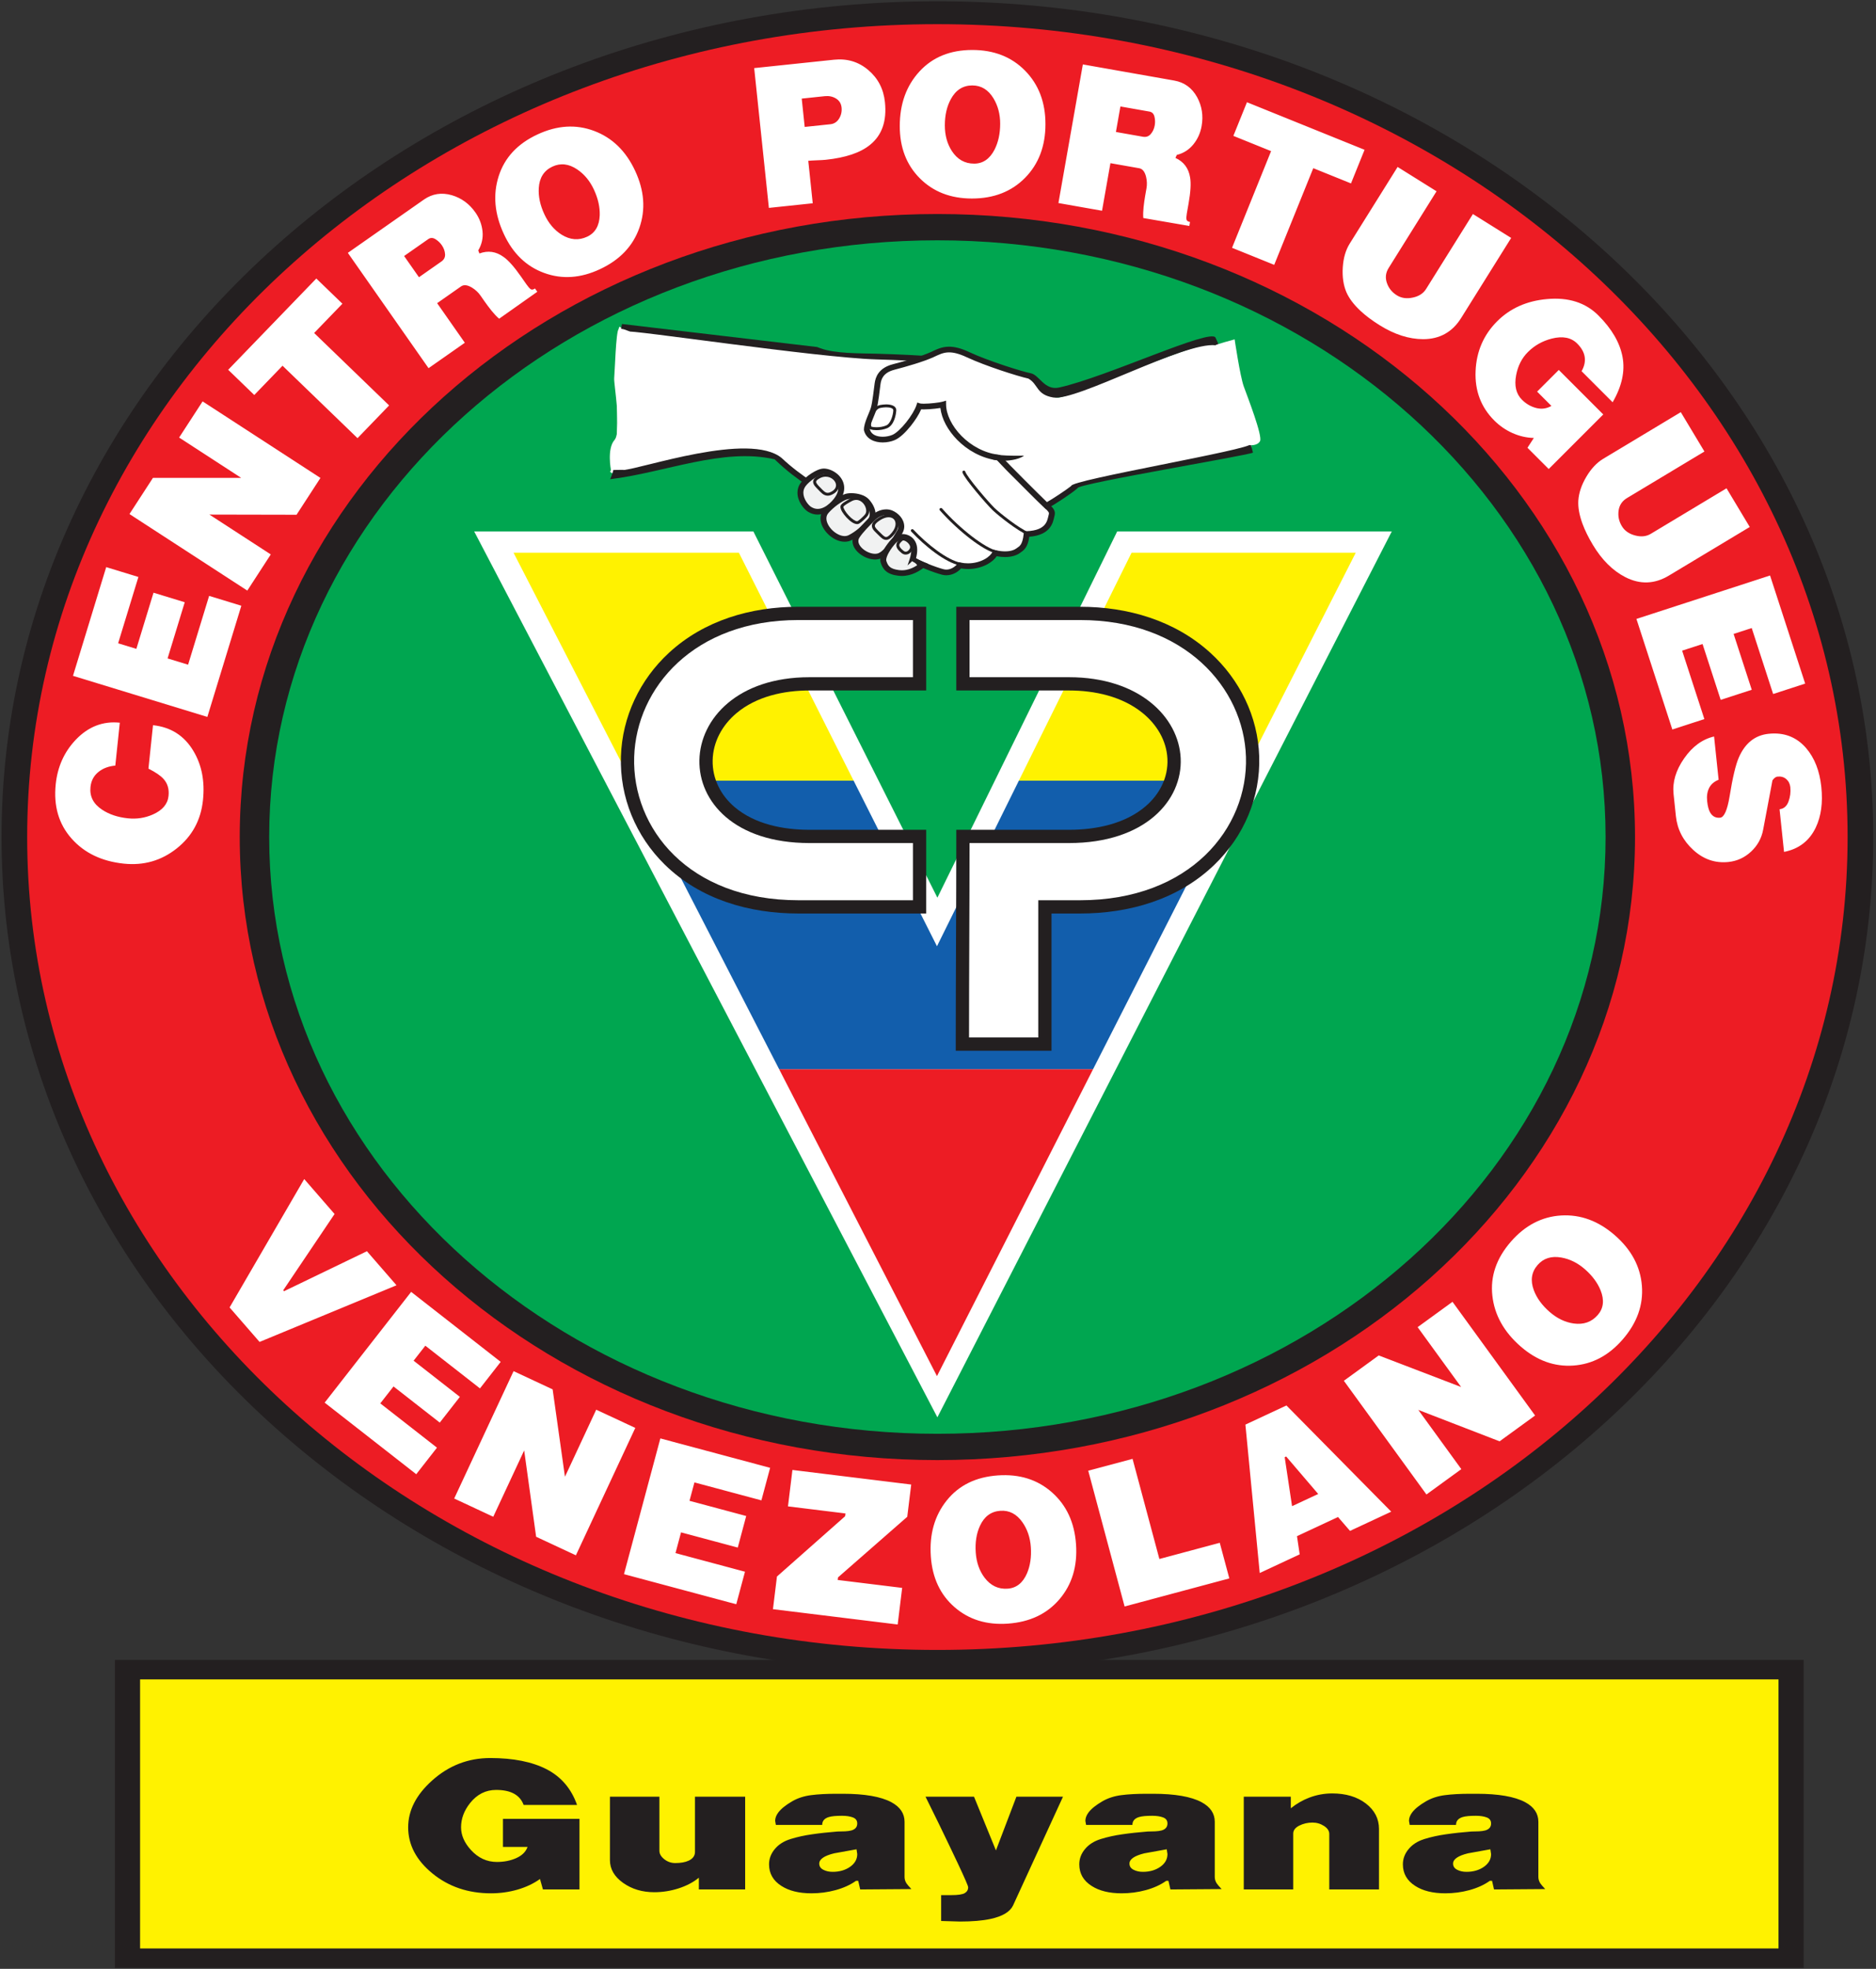
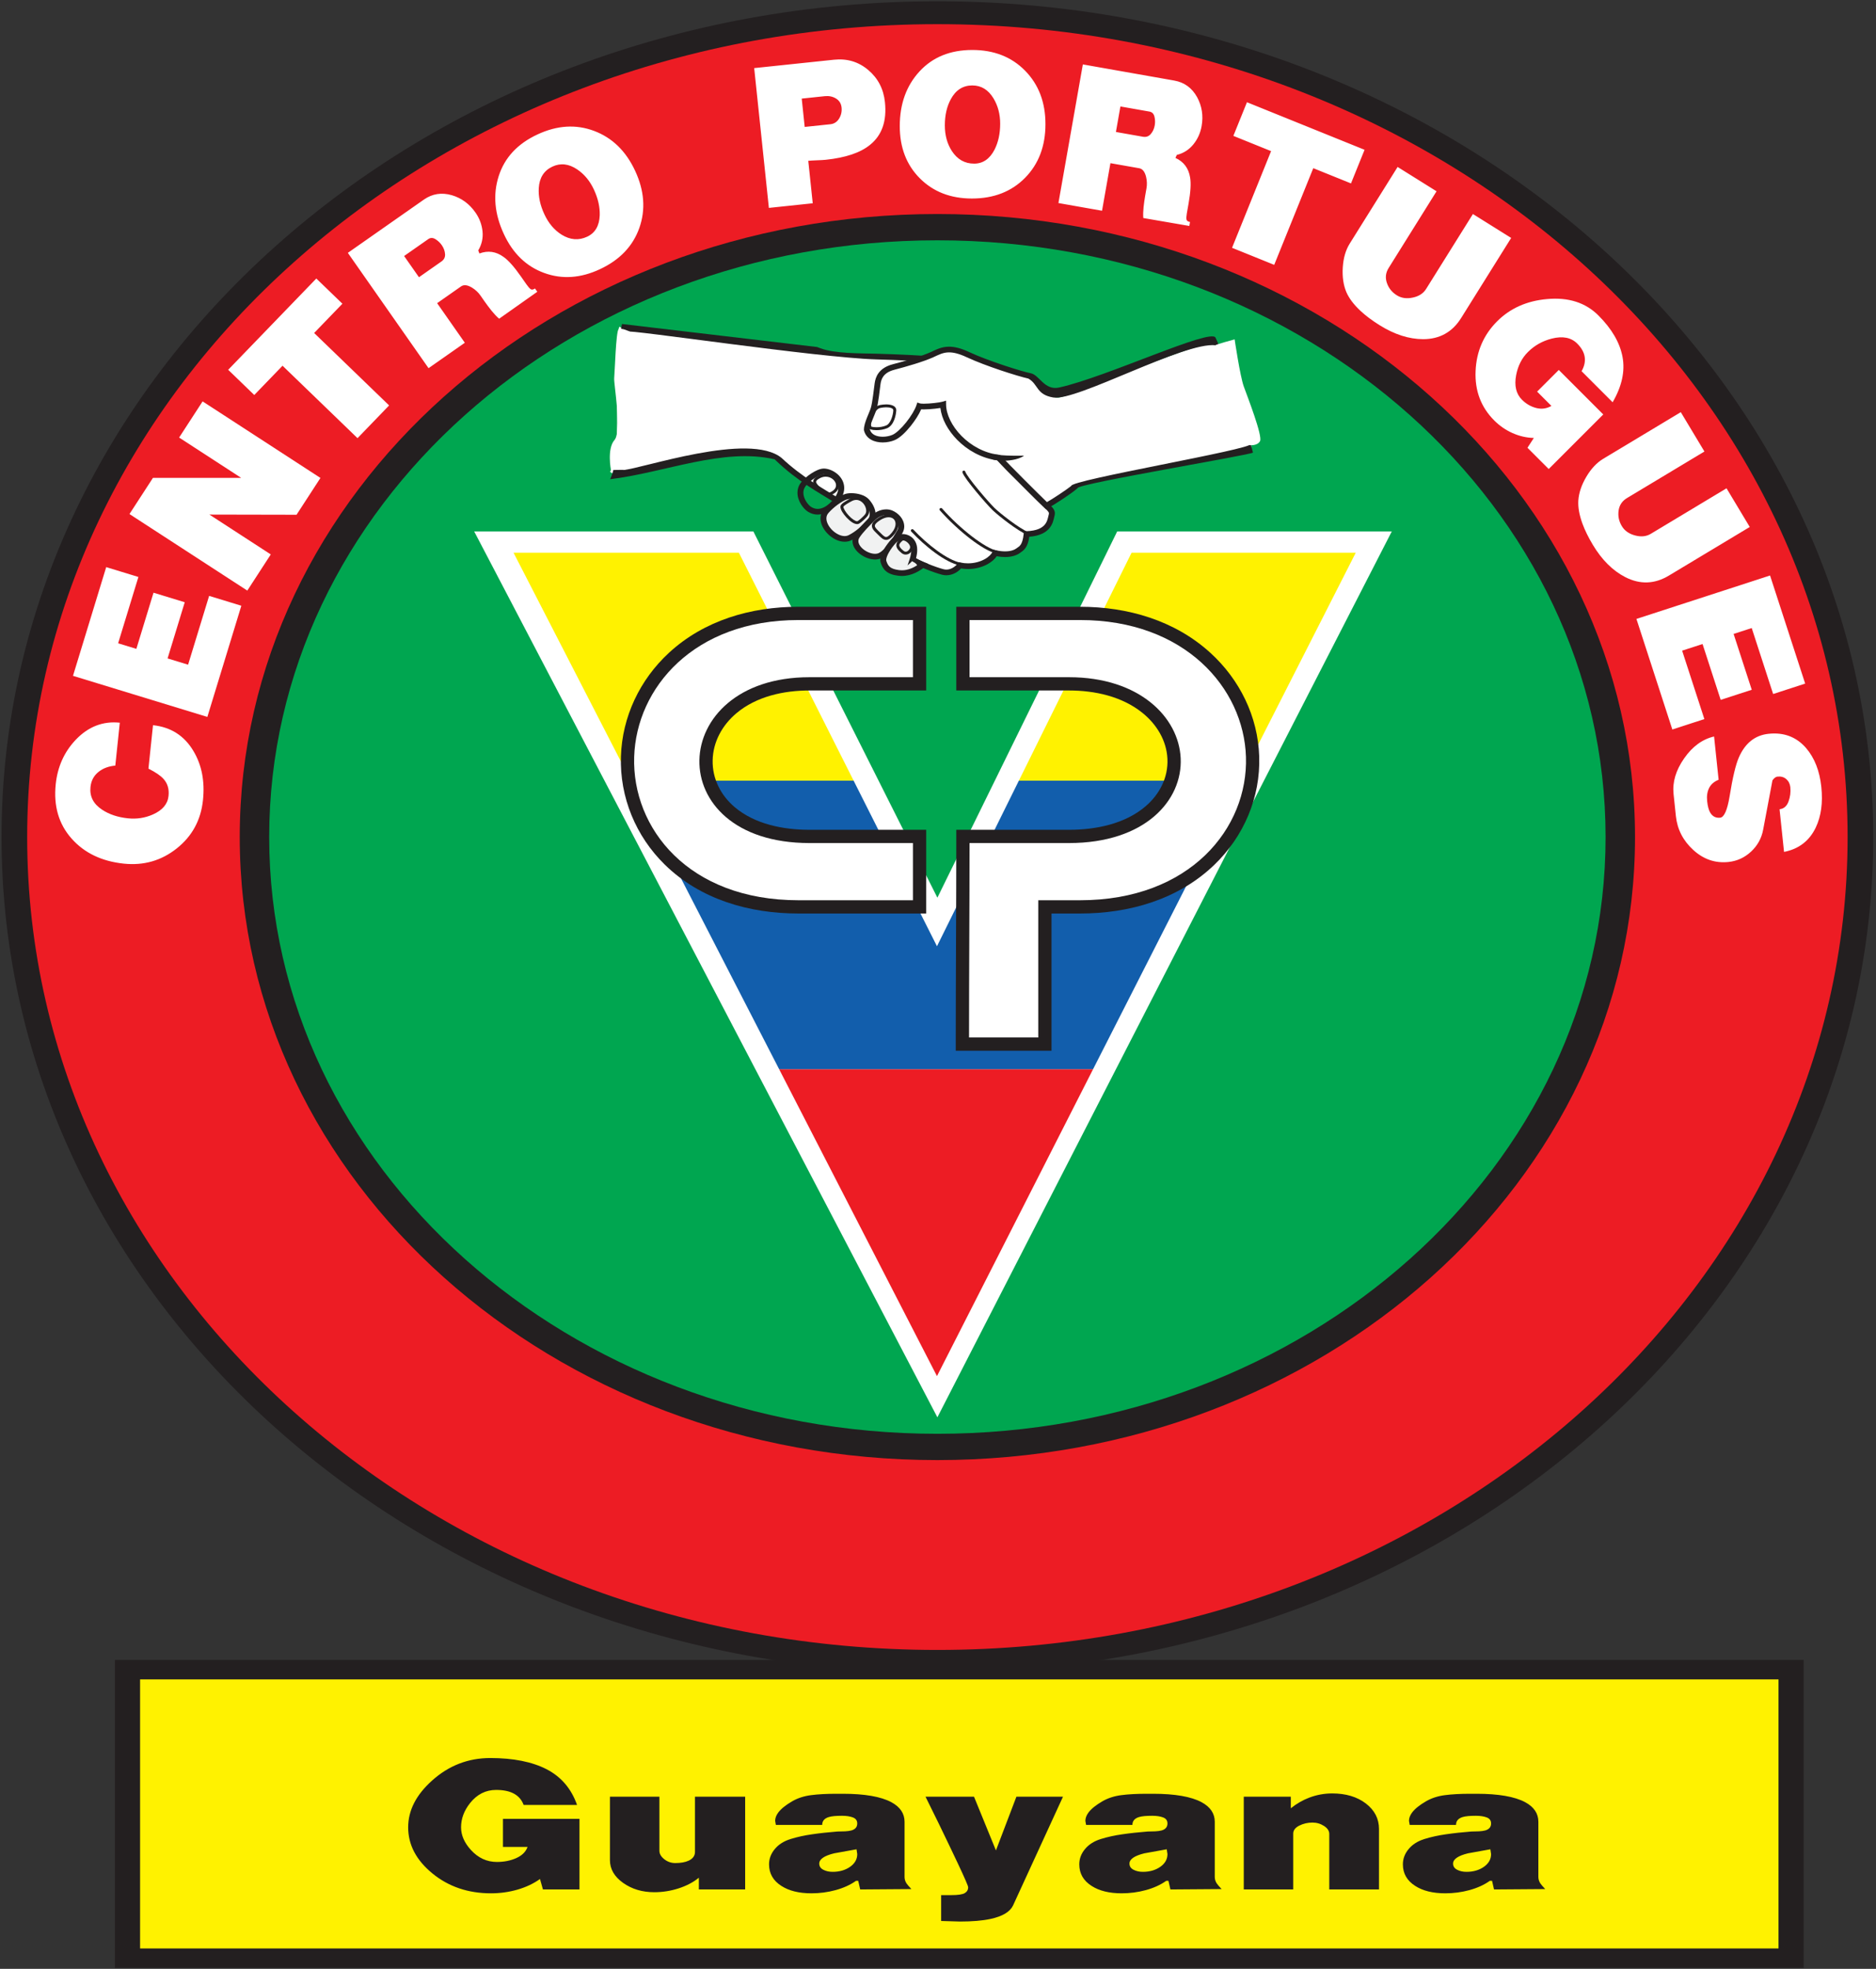
<svg xmlns="http://www.w3.org/2000/svg" width="448pt" height="470pt" viewBox="0 0 448 470" version="1.1">
  <rect x="0" y="0" width="448" height="470" fill="#333333" stroke="none" />
  <g id="surface1">
    <path style=" stroke:none;fill-rule:evenodd;fill:rgb(13.699%,12.199%,12.5%);fill-opacity:1;" d="M 223.852 0.305 C 347.262 0.305 447.34 89.648 447.34 199.82 C 447.34 309.996 347.262 399.34 223.852 399.34 C 100.445 399.34 0.367 309.996 0.367 199.82 C 0.367 89.648 100.445 0.305 223.852 0.305 " />
    <path style=" stroke:none;fill-rule:evenodd;fill:rgb(92.899%,10.999%,14.099%);fill-opacity:1;" d="M 223.852 5.77 C 343.879 5.77 441.219 92.668 441.219 199.82 C 441.219 306.977 343.879 393.875 223.852 393.875 C 103.824 393.875 6.488 306.977 6.488 199.82 C 6.488 92.668 103.824 5.77 223.852 5.77 Z M 223.852 51.09 C 315.848 51.09 390.453 117.691 390.453 199.82 C 390.453 281.953 315.848 348.555 223.852 348.555 C 131.855 348.555 57.25 281.953 57.25 199.82 C 57.25 117.691 131.855 51.09 223.852 51.09 " />
    <path style=" stroke:none;fill-rule:evenodd;fill:rgb(0%,65.099%,31.4%);fill-opacity:1;" d="M 223.852 57.367 C 311.965 57.367 383.422 121.16 383.422 199.82 C 383.422 278.484 311.965 342.277 223.852 342.277 C 135.742 342.277 64.285 278.484 64.285 199.82 C 64.285 121.16 135.742 57.367 223.852 57.367 " />
    <path style=" stroke:none;fill-rule:evenodd;fill:rgb(13.699%,12.199%,12.5%);fill-opacity:1;" d="M 27.445 396.266 L 430.73 396.266 L 430.73 469.781 L 27.445 469.781 L 27.445 396.266 " />
    <path style=" stroke:none;fill-rule:evenodd;fill:rgb(100%,94.899%,0%);fill-opacity:1;" d="M 33.453 400.91 L 424.719 400.91 L 424.719 465.137 L 33.453 465.137 L 33.453 400.91 " />
    <path style=" stroke:none;fill-rule:nonzero;fill:rgb(13.699%,12.199%,12.5%);fill-opacity:1;" d="M 138.383 451.051 L 129.656 451.051 L 128.953 448.555 C 127.406 449.664 125.602 450.508 123.566 451.098 C 121.527 451.68 119.43 451.973 117.25 451.973 C 111.781 451.973 107.117 450.387 103.258 447.223 C 99.398 444.062 97.473 440.395 97.473 436.219 C 97.473 432.191 99.367 428.48 103.176 425.062 C 107.168 421.473 111.801 419.68 117.078 419.68 C 122.586 419.68 127.078 420.578 130.551 422.367 C 134.023 424.168 136.438 427 137.805 430.883 L 125.051 430.883 C 124.164 428.484 121.977 427.293 118.484 427.293 C 115.996 427.293 113.922 428.34 112.25 430.438 C 110.812 432.254 110.102 434.176 110.102 436.219 C 110.102 438.09 110.875 439.879 112.434 441.602 C 114.176 443.523 116.254 444.488 118.656 444.488 C 120.355 444.488 121.906 444.184 123.281 443.57 C 124.656 442.957 125.562 442.07 125.988 440.898 L 120.113 440.898 L 120.113 434.207 L 138.383 434.207 Z M 177.949 451.051 L 166.891 451.051 L 166.891 448.25 C 165.578 449.328 163.957 450.18 162.062 450.793 C 160.156 451.406 158.223 451.711 156.246 451.711 C 153.375 451.711 150.891 450.969 148.793 449.48 C 146.703 447.988 145.656 446.184 145.656 444.055 L 145.656 428.914 L 157.469 428.914 L 157.469 441.816 C 157.469 442.547 157.855 443.219 158.629 443.832 C 159.402 444.445 160.281 444.75 161.246 444.75 C 162.57 444.75 163.641 444.559 164.445 444.184 C 165.453 443.719 165.965 443.012 165.965 442.086 L 165.965 428.914 L 177.949 428.914 Z M 217.641 450.961 L 205.418 451.051 L 204.949 448.992 L 204.422 448.992 C 203.066 449.957 201.445 450.691 199.562 451.207 C 197.688 451.719 195.754 451.973 193.777 451.973 C 190.836 451.973 188.441 451.391 186.617 450.219 C 184.641 448.969 183.652 447.246 183.652 445.055 C 183.652 443.719 184.113 442.5 185.027 441.406 C 185.934 440.309 187.199 439.512 188.785 439.016 C 190.387 438.523 192.105 438.141 193.949 437.883 C 195.793 437.613 197.812 437.398 199.988 437.223 C 200.652 437.223 201.262 437.207 201.824 437.176 C 202.395 437.148 202.895 437.078 203.32 436.965 C 204.246 436.695 204.715 436.145 204.715 435.301 C 204.715 434.598 204.367 434.121 203.664 433.855 C 202.965 433.594 202.098 433.465 201.09 433.465 C 199.645 433.465 198.586 433.562 197.922 433.77 C 196.871 434.09 196.344 434.711 196.344 435.645 L 185.281 435.645 L 185.109 434.68 C 185.109 434.016 185.363 433.34 185.863 432.676 C 186.527 431.793 187.637 430.906 189.184 430.004 C 190.496 429.246 192.004 428.754 193.695 428.539 C 195.375 428.316 197.414 428.211 199.777 428.211 C 200.438 428.211 200.938 428.211 201.285 428.211 C 206.488 428.211 210.348 428.883 212.863 430.223 C 214.961 431.359 216.012 432.918 216.012 434.902 L 216.012 448.074 C 216.012 448.602 216.164 449.113 216.48 449.605 C 216.633 449.844 217.02 450.293 217.641 450.961 Z M 204.715 442.605 L 204.543 441.465 C 202.762 441.785 200.977 442.109 199.188 442.43 C 196.82 443.012 195.641 443.832 195.641 444.879 C 195.641 445.523 195.957 446.008 196.598 446.344 C 197.238 446.68 197.984 446.848 198.84 446.848 C 200.469 446.848 201.855 446.449 203.004 445.648 C 204.145 444.844 204.715 443.832 204.715 442.605 Z M 253.848 428.914 L 241.91 454.902 C 241.176 456.418 239.375 457.484 236.504 458.098 C 234.598 458.504 232.172 458.711 229.23 458.711 L 224.75 458.578 L 224.75 452.406 C 224.984 452.406 225.422 452.406 226.082 452.406 C 226.742 452.406 227.109 452.406 227.191 452.406 C 228.781 452.406 229.852 452.246 230.391 451.926 C 230.93 451.602 231.203 451.137 231.203 450.523 C 231.203 450.234 230.41 448.395 228.82 445.012 C 227.457 442.125 225.91 438.895 224.168 435.301 C 223.117 433.172 222.07 431.043 221.02 428.914 L 232.602 428.914 L 237.836 441.734 L 242.723 428.914 Z M 291.723 450.961 L 279.5 451.051 L 279.031 448.992 L 278.504 448.992 C 277.148 449.957 275.527 450.691 273.645 451.207 C 271.77 451.719 269.836 451.973 267.859 451.973 C 264.918 451.973 262.523 451.391 260.699 450.219 C 258.723 448.969 257.738 447.246 257.738 445.055 C 257.738 443.719 258.195 442.5 259.109 441.406 C 260.02 440.309 261.281 439.512 262.871 439.016 C 264.469 438.523 266.188 438.141 268.031 437.883 C 269.879 437.613 271.895 437.398 274.07 437.223 C 274.734 437.223 275.344 437.207 275.906 437.176 C 276.477 437.148 276.977 437.078 277.402 436.965 C 278.328 436.695 278.797 436.145 278.797 435.301 C 278.797 434.598 278.453 434.121 277.75 433.855 C 277.047 433.594 276.18 433.465 275.172 433.465 C 273.727 433.465 272.668 433.562 272.004 433.77 C 270.957 434.09 270.426 434.711 270.426 435.645 L 259.367 435.645 L 259.191 434.68 C 259.191 434.016 259.449 433.34 259.945 432.676 C 260.609 431.793 261.719 430.906 263.266 430.004 C 264.578 429.246 266.09 428.754 267.777 428.539 C 269.461 428.316 271.496 428.211 273.859 428.211 C 274.52 428.211 275.02 428.211 275.367 428.211 C 280.57 428.211 284.43 428.883 286.945 430.223 C 289.043 431.359 290.094 432.918 290.094 434.902 L 290.094 448.074 C 290.094 448.602 290.246 449.113 290.562 449.605 C 290.715 449.844 291.102 450.293 291.723 450.961 Z M 278.797 442.605 L 278.625 441.465 C 276.844 441.785 275.059 442.109 273.27 442.43 C 270.906 443.012 269.723 443.832 269.723 444.879 C 269.723 445.523 270.039 446.008 270.68 446.344 C 271.324 446.68 272.066 446.848 272.922 446.848 C 274.551 446.848 275.938 446.449 277.086 445.648 C 278.227 444.844 278.797 443.832 278.797 442.605 Z M 329.312 451.051 L 317.438 451.051 L 317.438 437.797 C 317.438 437.07 317.02 436.434 316.188 435.898 C 315.352 435.355 314.434 435.086 313.426 435.086 C 312.305 435.086 311.258 435.324 310.289 435.805 C 309.32 436.289 308.832 436.926 308.832 437.715 L 308.832 451.051 L 297.02 451.051 L 297.02 428.914 L 308.254 428.914 L 308.254 431.672 C 309.648 430.562 311.125 429.711 312.672 429.129 C 314.422 428.465 316.246 428.129 318.141 428.129 C 321.398 428.129 324.078 428.93 326.176 430.531 C 328.266 432.141 329.312 434.16 329.312 436.609 Z M 369.004 450.961 L 356.781 451.051 L 356.312 448.992 L 355.781 448.992 C 354.43 449.957 352.809 450.691 350.926 451.207 C 349.051 451.719 347.117 451.973 345.141 451.973 C 342.195 451.973 339.805 451.391 337.98 450.219 C 336.004 448.969 335.016 447.246 335.016 445.055 C 335.016 443.719 335.477 442.5 336.391 441.406 C 337.297 440.309 338.562 439.512 340.148 439.016 C 341.75 438.523 343.469 438.141 345.312 437.883 C 347.156 437.613 349.172 437.398 351.352 437.223 C 352.016 437.223 352.625 437.207 353.188 437.176 C 353.758 437.148 354.254 437.078 354.684 436.965 C 355.609 436.695 356.078 436.145 356.078 435.301 C 356.078 434.598 355.73 434.121 355.031 433.855 C 354.328 433.594 353.461 433.465 352.453 433.465 C 351.008 433.465 349.949 433.562 349.285 433.77 C 348.238 434.09 347.707 434.711 347.707 435.645 L 336.645 435.645 L 336.473 434.68 C 336.473 434.016 336.727 433.34 337.227 432.676 C 337.891 431.793 338.996 430.906 340.547 430.004 C 341.859 429.246 343.367 428.754 345.059 428.539 C 346.738 428.316 348.777 428.211 351.141 428.211 C 351.801 428.211 352.301 428.211 352.645 428.211 C 357.852 428.211 361.711 428.883 364.227 430.223 C 366.324 431.359 367.371 432.918 367.371 434.902 L 367.371 448.074 C 367.371 448.602 367.527 449.113 367.844 449.605 C 367.996 449.844 368.383 450.293 369.004 450.961 Z M 356.078 442.605 L 355.906 441.465 C 354.121 441.785 352.34 442.109 350.547 442.43 C 348.188 443.012 347.004 443.832 347.004 444.879 C 347.004 445.523 347.32 446.008 347.961 446.344 C 348.602 446.68 349.348 446.848 350.203 446.848 C 351.832 446.848 353.219 446.449 354.367 445.648 C 355.508 444.844 356.078 443.832 356.078 442.605 " />
    <path style=" stroke:none;fill-rule:nonzero;fill:rgb(100%,100%,100%);fill-opacity:1;" d="M 36.539 173.121 C 40.789 173.57 44.008 175.617 46.191 179.281 C 48.184 182.609 48.945 186.52 48.469 191.027 C 47.969 195.781 45.883 199.621 42.207 202.539 C 38.531 205.461 34.312 206.668 29.555 206.168 C 24.281 205.613 20.121 203.609 17.074 200.164 C 14.016 196.711 12.762 192.387 13.309 187.188 C 13.746 183.031 15.336 179.504 18.074 176.613 C 21.066 173.469 24.578 172.102 28.609 172.523 L 27.535 182.762 C 25.945 182.914 24.629 183.398 23.582 184.227 C 22.426 185.121 21.77 186.344 21.609 187.867 C 21.371 190.117 22.301 191.93 24.406 193.305 C 26.082 194.418 28.133 195.098 30.539 195.348 C 32.641 195.57 34.625 195.266 36.508 194.434 C 38.793 193.422 40.043 191.953 40.246 190.02 C 40.422 188.359 40.016 187.004 39.043 185.941 C 38.348 185.16 37.156 184.348 35.449 183.492 Z M 57.633 144.602 L 49.516 171.145 L 17.43 161.336 L 25.363 135.383 L 33.051 137.734 L 28.211 153.566 L 32.562 154.898 L 36.66 141.488 L 44.117 143.77 L 40.02 157.18 L 44.918 158.676 L 49.941 142.25 Z M 76.523 114.094 L 70.816 122.883 L 50.012 122.84 L 64.664 132.355 L 59.059 140.988 L 30.918 122.715 L 36.523 114.082 L 57.594 114.074 L 42.777 104.453 L 48.383 95.82 Z M 81.77 72.504 L 75.02 79.492 L 92.926 96.785 L 85.379 104.598 L 67.473 87.309 L 60.723 94.297 L 54.492 88.277 L 75.539 66.488 Z M 128.312 69.652 L 119.195 76.086 C 118.602 75.574 118.004 74.938 117.395 74.188 C 116.801 73.438 116.254 72.719 115.758 72.012 C 115.305 71.359 114.953 70.859 114.719 70.523 C 114.203 69.789 113.531 69.164 112.707 68.656 C 111.629 68.012 110.762 67.914 110.109 68.367 L 104.391 72.375 L 111.004 81.824 L 102.34 87.891 L 83.066 60.363 L 101.219 47.652 C 103.23 46.246 105.457 45.895 107.895 46.598 C 110.203 47.281 112.086 48.656 113.531 50.719 C 114.5 52.105 115.062 53.613 115.23 55.234 C 115.391 56.852 115.051 58.367 114.207 59.777 L 114.484 60.512 C 116.52 59.75 118.449 60.023 120.258 61.336 C 121.43 62.16 122.805 63.715 124.402 66 L 125.754 67.93 C 126.137 68.477 126.465 68.84 126.73 69.031 C 126.992 69.219 127.34 69.156 127.758 68.863 Z M 105.488 58.508 C 105.09 57.938 104.578 57.461 103.969 57.086 C 103.355 56.719 102.789 56.719 102.27 57.082 L 96.504 61.117 L 100.051 66.18 L 105.422 62.418 C 106.047 61.98 106.34 61.391 106.281 60.652 C 106.227 59.902 105.969 59.195 105.488 58.508 Z M 151.664 40.758 C 153.879 45.504 154.215 50.051 152.676 54.418 C 151.129 58.777 147.996 62.062 143.25 64.273 C 138.648 66.418 134.223 66.719 129.961 65.164 C 125.699 63.613 122.492 60.527 120.336 55.895 C 118.098 51.098 117.676 46.488 119.086 42.062 C 120.492 37.645 123.578 34.316 128.348 32.098 C 133.031 29.91 137.539 29.629 141.871 31.25 C 146.207 32.879 149.465 36.047 151.664 40.758 Z M 141.824 45.246 C 140.867 43.188 139.539 41.59 137.84 40.441 C 135.836 39.094 133.867 38.863 131.926 39.77 C 129.906 40.711 128.816 42.422 128.664 44.887 C 128.539 46.875 128.984 48.98 130.008 51.172 C 131.004 53.312 132.379 54.93 134.113 56.02 C 136.156 57.285 138.184 57.449 140.211 56.508 C 142.117 55.617 143.117 53.922 143.219 51.406 C 143.281 49.438 142.824 47.387 141.824 45.246 Z M 211.328 24.379 C 211.805 28.887 210.621 32.285 207.777 34.574 C 205.473 36.457 201.945 37.645 197.18 38.145 C 196.703 38.195 196.004 38.234 195.078 38.266 C 194.148 38.305 193.461 38.344 193.02 38.391 L 194.086 48.527 L 183.613 49.629 L 180.105 16.258 L 199.148 14.258 C 202.289 13.926 205.02 14.742 207.348 16.715 C 209.672 18.684 211 21.238 211.328 24.379 Z M 200.973 25.672 C 200.871 24.715 200.426 24.004 199.645 23.52 C 198.852 23.039 197.965 22.855 196.98 22.957 L 191.457 23.539 L 192.168 30.301 L 198.309 29.656 C 199.199 29.562 199.895 29.109 200.383 28.309 C 200.879 27.5 201.07 26.621 200.973 25.672 Z M 249.66 29.633 C 249.66 34.867 248.047 39.133 244.805 42.441 C 241.562 45.738 237.332 47.391 232.098 47.391 C 227.023 47.391 222.887 45.789 219.676 42.582 C 216.469 39.375 214.871 35.219 214.871 30.109 C 214.871 24.816 216.438 20.461 219.586 17.047 C 222.727 13.637 226.93 11.93 232.191 11.93 C 237.359 11.93 241.562 13.578 244.805 16.879 C 248.047 20.188 249.66 24.434 249.66 29.633 Z M 238.848 29.539 C 238.848 27.273 238.32 25.262 237.266 23.504 C 236.02 21.434 234.336 20.395 232.191 20.395 C 229.965 20.395 228.254 21.484 227.074 23.652 C 226.117 25.402 225.633 27.496 225.633 29.918 C 225.633 32.281 226.191 34.324 227.309 36.051 C 228.621 38.059 230.391 39.062 232.625 39.062 C 234.727 39.062 236.352 37.949 237.508 35.715 C 238.395 33.957 238.848 31.902 238.848 29.539 Z M 284.016 53.941 L 273.023 52.047 C 272.965 51.262 272.992 50.391 273.094 49.43 C 273.199 48.48 273.324 47.586 273.473 46.734 C 273.613 45.949 273.719 45.348 273.789 44.945 C 273.945 44.062 273.91 43.145 273.688 42.203 C 273.383 40.984 272.84 40.305 272.055 40.164 L 265.176 38.953 L 263.172 50.309 L 252.758 48.473 L 258.59 15.379 L 280.414 19.23 C 282.832 19.656 284.656 20.98 285.883 23.203 C 287.031 25.32 287.391 27.621 286.953 30.102 C 286.66 31.77 285.992 33.234 284.961 34.496 C 283.934 35.754 282.621 36.586 281.027 36.984 L 280.703 37.699 C 282.68 38.602 283.852 40.16 284.203 42.367 C 284.449 43.777 284.32 45.848 283.836 48.594 L 283.426 50.914 C 283.312 51.574 283.285 52.062 283.34 52.387 C 283.395 52.703 283.68 52.906 284.184 52.992 Z M 275.758 29.922 C 275.879 29.238 275.859 28.535 275.691 27.844 C 275.516 27.148 275.117 26.746 274.492 26.637 L 267.562 25.414 L 266.488 31.504 L 272.949 32.645 C 273.699 32.773 274.324 32.562 274.805 32 C 275.297 31.434 275.613 30.746 275.758 29.922 Z M 322.625 43.785 L 313.617 40.148 L 304.289 63.227 L 294.219 59.156 L 303.543 36.078 L 294.535 32.438 L 297.781 24.406 L 325.867 35.758 Z M 348.93 75.914 C 346.832 79.277 343.805 80.961 339.852 80.969 C 336.469 80.957 333.004 79.848 329.457 77.633 C 327.668 76.516 326.16 75.387 324.918 74.234 C 323.301 72.73 322.172 71.234 321.52 69.742 C 320.809 68.051 320.52 66.082 320.664 63.844 C 320.801 61.598 321.355 59.703 322.316 58.16 L 333.758 39.855 L 343.055 45.664 L 331.617 63.973 C 330.906 65.105 330.766 66.293 331.195 67.539 C 331.621 68.785 332.414 69.773 333.574 70.496 C 334.66 71.176 335.93 71.355 337.383 71.039 C 338.836 70.734 339.898 70.047 340.555 68.992 L 351.742 51.094 L 360.875 56.801 Z M 369.844 111.965 L 364.766 106.891 L 366.289 104.551 C 364.531 104.508 362.832 104.113 361.191 103.383 C 359.555 102.648 358.109 101.652 356.844 100.387 C 353.664 97.207 352.176 93.27 352.379 88.578 C 352.578 83.887 354.297 79.93 357.523 76.703 C 360.641 73.59 364.613 71.816 369.469 71.391 C 374.57 70.934 378.648 72.242 381.719 75.312 C 384.922 78.516 386.84 81.82 387.473 85.227 C 388.102 88.637 387.312 92.23 385.105 96.027 L 377.691 88.613 C 379.027 86.246 378.68 84.047 376.648 82.016 C 375.203 80.57 373.184 80.176 370.59 80.824 C 368.352 81.395 366.449 82.465 364.867 84.047 C 363.422 85.492 362.488 87.328 362.062 89.566 C 361.586 92.066 362.051 94.02 363.445 95.418 C 364.438 96.406 365.574 97.07 366.848 97.395 C 368.121 97.723 369.336 97.562 370.488 96.902 L 367.07 93.488 L 372.246 88.312 L 382.871 98.938 Z M 398.531 137.41 C 395.137 139.449 391.676 139.574 388.148 137.785 C 385.141 136.242 382.555 133.68 380.402 130.098 C 379.312 128.289 378.484 126.598 377.898 125.008 C 377.141 122.934 376.812 121.086 376.914 119.465 C 377.047 117.633 377.68 115.746 378.828 113.816 C 379.969 111.883 381.324 110.441 382.883 109.508 L 401.383 98.391 L 407.027 107.785 L 388.527 118.902 C 387.379 119.594 386.715 120.59 386.531 121.891 C 386.348 123.195 386.605 124.438 387.309 125.605 C 387.969 126.703 389.016 127.441 390.453 127.82 C 391.891 128.207 393.148 128.078 394.215 127.438 L 412.305 116.566 L 417.852 125.801 Z M 399.363 174.148 L 390.789 147.75 L 422.699 137.383 L 431.086 163.188 L 423.438 165.676 L 418.32 149.926 L 413.996 151.332 L 418.328 164.664 L 410.91 167.074 L 406.578 153.742 L 401.703 155.324 L 407.012 171.66 Z M 412.766 205.773 C 409.625 206.102 406.828 205.152 404.383 202.922 C 401.934 200.695 400.547 197.996 400.211 194.82 L 399.656 189.531 C 399.359 186.711 400.199 183.883 402.184 181.039 C 404.156 178.203 406.543 176.461 409.332 175.816 L 410.414 186.145 C 409.336 186.578 408.578 187.238 408.141 188.117 C 407.699 189 407.551 190.043 407.676 191.242 C 407.805 192.449 408.043 193.359 408.391 193.961 C 408.945 194.898 409.738 195.312 410.785 195.203 C 411.738 195.102 412.492 193.395 413.039 190.105 C 413.758 185.633 414.492 182.539 415.246 180.82 C 416.746 177.395 419.109 175.512 422.352 175.172 C 426.031 174.785 429.023 175.926 431.328 178.605 C 433.336 180.957 434.543 184.039 434.941 187.844 C 435.34 191.629 434.898 194.863 433.605 197.57 C 432.078 200.746 429.555 202.68 426.039 203.367 L 424.969 193.18 C 425.977 193.074 426.695 192.461 427.105 191.348 C 427.52 190.227 427.66 189.082 427.539 187.906 C 427.453 187.117 427.133 186.477 426.57 185.988 C 426.004 185.5 425.309 185.305 424.484 185.391 C 424.07 185.434 423.672 185.727 423.273 186.285 L 421.051 198.07 C 420.664 200.133 419.691 201.879 418.156 203.305 C 416.621 204.734 414.832 205.555 412.766 205.773 " />
-     <path style=" stroke:none;fill-rule:nonzero;fill:rgb(100%,100%,100%);fill-opacity:1;" d="M 94.691 306.824 L 61.988 320.348 L 54.828 312.113 L 72.648 281.465 L 79.898 289.809 L 67.633 308.02 L 67.824 308.242 L 87.625 298.695 Z M 99.402 351.926 L 77.531 334.84 L 98.188 308.398 L 119.57 325.105 L 114.621 331.441 L 101.574 321.246 L 98.773 324.828 L 109.82 333.461 L 105.02 339.605 L 93.973 330.977 L 90.816 335.016 L 104.352 345.59 Z M 137.527 371.285 L 128.031 366.855 L 125.176 346.246 L 117.793 362.082 L 108.465 357.73 L 122.645 327.32 L 131.973 331.672 L 134.914 352.535 L 142.379 336.523 L 151.711 340.875 Z M 175.824 382.969 L 149.012 375.785 L 157.695 343.379 L 183.91 350.402 L 181.828 358.168 L 165.836 353.883 L 164.656 358.273 L 178.199 361.902 L 176.184 369.438 L 162.637 365.809 L 161.312 370.758 L 177.906 375.203 Z M 214.371 387.801 L 184.586 384.145 L 185.539 376.352 L 201.82 361.957 L 201.902 361.293 L 188.172 359.605 L 189.238 350.91 L 217.602 354.391 L 216.656 362.09 L 200.121 376.559 L 200.047 377.172 L 215.441 379.062 Z M 256.961 368.656 C 257.328 373.879 256.012 378.242 253.012 381.77 C 250.008 385.289 245.902 387.227 240.68 387.594 C 235.617 387.949 231.379 386.641 227.953 383.664 C 224.531 380.688 222.645 376.656 222.289 371.559 C 221.918 366.277 223.176 361.824 226.082 358.195 C 228.977 354.574 233.051 352.578 238.297 352.211 C 243.453 351.852 247.762 353.203 251.227 356.27 C 254.691 359.344 256.598 363.465 256.961 368.656 Z M 246.168 369.316 C 246.012 367.055 245.344 365.086 244.168 363.402 C 242.781 361.426 241.027 360.508 238.891 360.656 C 236.664 360.812 235.039 362.02 234.012 364.266 C 233.18 366.078 232.844 368.199 233.012 370.613 C 233.176 372.973 233.879 374.973 235.109 376.613 C 236.562 378.527 238.395 379.406 240.625 379.25 C 242.723 379.105 244.266 377.879 245.262 375.57 C 246.027 373.754 246.336 371.672 246.168 369.316 Z M 293.57 376.801 L 268.562 383.5 L 259.879 351.09 L 270.461 348.258 L 276.867 372.164 L 291.289 368.297 Z M 332.234 360.867 L 322.391 365.457 L 319.527 362.145 L 309.727 366.715 L 310.375 371.059 L 300.832 375.512 L 297.41 340.086 L 307.211 335.516 Z M 314.797 356.645 L 307.145 347.699 L 306.793 347.863 L 308.551 359.555 Z M 366.59 337.914 L 358.113 344.074 L 338.703 336.578 L 348.973 350.715 L 340.645 356.766 L 320.922 329.621 L 329.25 323.57 L 348.926 331.109 L 338.539 316.82 L 346.867 310.77 Z M 385.617 294.867 C 389.566 298.301 391.723 302.316 392.094 306.934 C 392.457 311.547 390.93 315.82 387.492 319.77 C 384.164 323.602 380.242 325.672 375.719 325.988 C 371.191 326.305 367.008 324.789 363.148 321.438 C 359.156 317.965 356.895 313.926 356.383 309.305 C 355.871 304.699 357.34 300.402 360.789 296.434 C 364.18 292.535 368.184 290.445 372.801 290.16 C 377.426 289.887 381.691 291.453 385.617 294.867 Z M 378.453 302.965 C 376.738 301.477 374.879 300.555 372.855 300.199 C 370.477 299.781 368.59 300.371 367.184 301.988 C 365.719 303.672 365.422 305.676 366.281 307.988 C 366.977 309.859 368.238 311.598 370.066 313.188 C 371.848 314.738 373.758 315.652 375.793 315.945 C 378.172 316.273 380.09 315.598 381.559 313.91 C 382.938 312.324 383.16 310.367 382.23 308.027 C 381.488 306.203 380.234 304.516 378.453 302.965 " />
    <path style=" stroke:none;fill-rule:evenodd;fill:rgb(100%,100%,100%);fill-opacity:1;" d="M 113.238 126.863 L 179.906 126.863 L 223.852 214.297 L 266.793 126.863 L 332.367 126.863 L 223.852 338.344 L 113.238 126.863 " />
    <path style=" stroke:none;fill-rule:evenodd;fill:rgb(92.899%,10.999%,14.099%);fill-opacity:1;" d="M 261.039 255.227 L 223.754 328.508 L 186.055 255.227 Z M 261.039 255.227 " />
    <path style=" stroke:none;fill-rule:evenodd;fill:rgb(7.1%,36.899%,67.499%);fill-opacity:1;" d="M 203.855 186.371 L 223.754 225.891 L 243.305 186.371 L 296.07 186.371 L 261.039 255.227 L 186.055 255.227 L 150.633 186.371 L 203.855 186.371 " />
    <path style=" stroke:none;fill-rule:evenodd;fill:rgb(100%,94.899%,0%);fill-opacity:1;" d="M 122.641 131.953 L 176.453 131.953 L 203.855 186.371 L 150.633 186.371 Z M 243.305 186.371 L 270.223 131.953 L 323.758 131.953 L 296.07 186.371 L 243.305 186.371 " />
    <path style=" stroke:none;fill-rule:evenodd;fill:rgb(13.699%,12.199%,12.5%);fill-opacity:1;" d="M 190.656 144.848 L 221.184 144.848 L 221.184 164.832 L 193.305 164.832 C 187.172 164.832 180.641 166.234 175.848 170.273 C 172.488 173.105 170.273 177.074 170.184 181.523 C 170.102 185.91 172.113 189.84 175.426 192.66 C 180.27 196.785 187.113 198.09 193.305 198.09 L 221.184 198.09 L 221.184 218.074 L 190.656 218.074 C 178.961 218.074 167.297 214.754 158.773 206.422 C 151.824 199.633 147.969 190.297 148.281 180.574 C 148.582 171.105 152.797 162.258 159.738 155.848 C 168.172 148.066 179.355 144.848 190.656 144.848 Z M 251.109 218.074 L 251.109 250.836 L 228.242 250.836 L 228.242 247.672 C 228.242 232.199 228.367 216.727 228.367 201.254 L 228.367 198.09 L 255.289 198.09 C 261.625 198.09 268.617 196.719 273.562 192.488 C 276.91 189.625 279 185.609 278.789 181.145 C 278.582 176.734 276.176 172.867 272.789 170.148 C 267.918 166.234 261.418 164.832 255.289 164.832 L 228.367 164.832 L 228.367 144.848 L 257.938 144.848 C 269.281 144.848 280.52 148.09 289.031 155.832 C 296.047 162.211 300.402 171.055 300.707 180.574 C 301.02 190.355 297.027 199.672 290 206.438 C 281.395 214.727 269.676 218.074 257.938 218.074 L 251.109 218.074 " />
    <path style=" stroke:none;fill-rule:evenodd;fill:rgb(100%,100%,100%);fill-opacity:1;" d="M 190.656 148.016 L 218.016 148.016 L 218.016 161.664 L 193.305 161.664 C 176.168 161.664 167.215 171.562 167.02 181.461 C 166.828 191.359 175.395 201.254 193.305 201.254 L 218.016 201.254 L 218.016 214.906 L 190.656 214.906 C 164.359 214.906 150.902 197.656 151.445 180.676 C 151.969 164.219 165.695 148.016 190.656 148.016 Z M 231.531 201.254 L 255.289 201.254 C 273.477 201.254 282.426 191.047 281.953 180.996 C 281.492 171.258 272.156 161.664 255.289 161.664 L 231.531 161.664 L 231.531 148.016 L 257.938 148.016 C 282.895 148.016 297.02 164.219 297.543 180.676 C 298.086 197.656 284.23 214.906 257.938 214.906 L 247.945 214.906 L 247.945 247.672 L 231.41 247.672 C 231.41 232.113 231.531 216.672 231.531 201.254 " />
    <path style=" stroke:none;fill-rule:evenodd;fill:rgb(100%,100%,100%);fill-opacity:1;" d="M 147.852 78.023 C 151.496 79.387 205.16 85.004 209.281 85.117 C 213.398 85.23 222.223 85.57 224.574 86.023 C 221.516 90.668 217.867 94.297 220.93 95.086 C 223.988 95.879 228.105 97.465 231.164 100.977 C 234.223 104.488 239.398 110.379 241.754 112.645 C 244.105 114.91 248.402 119.355 249.902 120.719 C 251.402 122.074 251.312 122.332 251.047 123.352 C 250.781 124.371 250.461 127.312 245.164 127.484 C 244.871 130.484 243.93 130.883 243.164 131.449 C 242.398 132.016 240.695 132.695 237.637 132.016 C 236.988 133.629 233.516 135.84 229.223 134.961 C 228.516 135.926 226.93 137 225.164 136.547 C 223.398 136.094 219.281 134.562 217.25 133.203 C 215.223 131.848 202.25 120.973 199.25 119.102 C 198.719 118.773 195.41 116.672 191.855 113.93 C 188.184 111.098 184.199 107.621 180.027 107.383 C 165.379 106.547 148.867 115.688 145.703 112.641 C 149.145 105.504 145.82 86.945 147.852 78.023 " />
    <path style=" stroke:none;fill-rule:evenodd;fill:rgb(13.699%,12.199%,12.5%);fill-opacity:1;" d="M 199.633 118.531 C 201.223 119.523 205.184 122.691 209.066 125.824 C 212.93 128.938 216.719 132.023 217.656 132.648 C 219.535 133.918 223.68 135.473 225.344 135.891 C 225.57 135.949 225.789 135.973 226.008 135.977 L 226.008 135.973 C 227.102 135.992 228.172 135.23 228.645 134.57 L 228.914 134.203 L 229.367 134.297 C 229.992 134.422 230.598 134.48 231.176 134.48 C 232.727 134.48 234.09 134.066 235.113 133.508 C 236.141 132.957 236.809 132.223 236.977 131.77 L 237.195 131.223 L 237.793 131.352 C 238.66 131.547 239.398 131.621 240.023 131.621 C 241.488 131.621 242.324 131.211 242.734 130.91 C 243.172 130.59 243.469 130.426 243.75 130.012 C 244.031 129.594 244.32 128.859 244.465 127.422 L 244.52 126.824 L 245.141 126.805 C 247.664 126.715 248.82 126.012 249.453 125.297 C 250.09 124.57 250.219 123.758 250.363 123.188 C 250.453 122.848 250.5 122.637 250.496 122.531 C 250.488 122.426 250.488 122.383 250.348 122.172 C 250.207 121.969 249.91 121.656 249.418 121.211 C 247.875 119.812 243.594 115.379 241.254 113.125 C 238.852 110.812 233.691 104.934 230.621 101.414 C 227.703 98.059 223.734 96.52 220.746 95.742 C 220.254 95.613 219.828 95.41 219.516 95.074 C 219.203 94.742 219.062 94.297 219.066 93.883 C 219.098 92.75 219.82 91.637 220.746 90.258 C 221.516 89.137 222.461 87.887 223.387 86.543 C 222.004 86.387 219.828 86.238 217.551 86.121 C 214.547 85.969 211.312 85.855 209.262 85.797 C 195.027 85.371 149.844 78.535 149.664 79.164 C 147.926 85.285 149.93 104.902 148.832 112.199 C 153.094 111.969 179.008 102.949 186.688 109.355 C 191.461 113.844 196.676 116.691 199.633 118.531 Z M 224.98 137.203 C 223.117 136.719 219.027 135.211 216.848 133.762 C 215.754 133.027 212.043 129.996 208.16 126.867 C 204.305 123.754 200.277 120.547 198.867 119.672 C 195.898 117.82 190.355 114.812 185.34 109.98 L 184.988 109.648 C 172.641 106.809 158.797 112.816 145.703 114.402 C 149.137 107.285 146.527 86.172 148.535 77.344 L 195.117 82.84 L 195.887 83.125 C 199.301 84.414 205.168 84.336 209.301 84.438 C 211.363 84.496 214.605 84.609 217.629 84.766 C 220.66 84.926 223.434 85.113 224.715 85.359 L 225.723 85.551 L 225.172 86.391 C 224.031 88.117 222.824 89.691 221.922 91.008 C 221.008 92.309 220.445 93.422 220.48 93.883 C 220.484 94.051 220.512 94.102 220.57 94.172 C 220.633 94.242 220.785 94.348 221.113 94.43 C 224.242 95.242 228.508 96.875 231.703 100.539 C 234.758 104.047 239.949 109.945 242.254 112.164 C 244.617 114.441 248.926 118.902 250.387 120.223 C 250.902 120.695 251.258 121.047 251.512 121.402 C 251.77 121.746 251.914 122.152 251.906 122.531 C 251.902 122.895 251.816 123.188 251.73 123.516 L 251.734 123.516 C 251.613 123.961 251.445 125.133 250.531 126.176 C 249.684 127.152 248.207 127.953 245.801 128.133 C 245.629 129.359 245.328 130.164 244.934 130.75 C 244.48 131.426 243.922 131.742 243.594 131.988 C 242.93 132.48 241.766 132.98 240.023 132.98 C 239.422 132.98 238.754 132.922 238.016 132.785 C 237.559 133.492 236.797 134.145 235.812 134.691 C 234.582 135.363 232.988 135.84 231.176 135.84 C 230.637 135.84 230.078 135.797 229.508 135.703 C 228.754 136.535 227.527 137.316 226.008 137.332 C 225.672 137.332 225.328 137.293 224.98 137.203 " />
-     <path style=" stroke:none;fill-rule:evenodd;fill:rgb(94.499%,94.899%,94.899%);fill-opacity:1;" d="M 191.809 115.648 C 192.867 114.23 195.484 112.473 196.809 112.531 C 199.367 112.645 203.516 116.102 198.633 120.633 C 197.48 121.699 195.457 122.898 193.34 121.594 C 192.141 120.855 190.074 117.965 191.809 115.648 " />
    <path style=" stroke:none;fill-rule:evenodd;fill:rgb(13.699%,12.199%,12.5%);fill-opacity:1;" d="M 192.383 116.047 C 191.996 116.562 191.852 117.086 191.848 117.629 C 191.848 118.344 192.125 119.094 192.52 119.719 C 192.902 120.344 193.414 120.84 193.719 121.02 C 194.273 121.359 194.777 121.484 195.266 121.484 C 196.336 121.496 197.422 120.816 198.145 120.145 C 199.699 118.691 200.191 117.461 200.191 116.504 C 200.191 115.555 199.719 114.77 199.023 114.172 C 198.336 113.578 197.422 113.234 196.758 113.211 C 196.758 113.211 196.758 113.211 196.742 113.211 C 196.363 113.191 195.418 113.559 194.555 114.129 C 193.68 114.691 192.824 115.449 192.383 116.043 L 191.809 115.648 Z M 192.961 122.168 C 192.391 121.812 191.805 121.207 191.309 120.422 C 190.82 119.637 190.438 118.676 190.438 117.629 C 190.434 116.84 190.668 116.004 191.234 115.25 C 191.836 114.453 192.773 113.648 193.77 113.004 C 194.773 112.367 195.773 111.871 196.742 111.852 C 196.77 111.852 196.809 111.852 196.84 111.852 C 197.891 111.906 199.023 112.367 199.957 113.152 C 200.883 113.938 201.605 115.094 201.605 116.504 C 201.605 117.934 200.855 119.516 199.121 121.121 C 198.258 121.914 196.93 122.828 195.266 122.844 C 195.266 122.844 195.262 122.844 195.258 122.844 C 194.512 122.844 193.719 122.637 192.961 122.168 " />
    <path style=" stroke:none;fill-rule:evenodd;fill:rgb(94.499%,94.899%,94.899%);fill-opacity:1;" d="M 197.277 122.047 C 198.562 120.57 200.633 119.047 201.984 118.594 C 203.34 118.137 205.926 118.535 206.926 119.613 C 207.926 120.688 209.223 122.898 207.691 124.539 C 206.16 126.184 204.824 127.414 203.047 128.336 C 199.867 129.977 194.867 124.824 197.277 122.047 " />
    <path style=" stroke:none;fill-rule:evenodd;fill:rgb(13.699%,12.199%,12.5%);fill-opacity:1;" d="M 197.82 122.484 C 197.488 122.871 197.352 123.281 197.348 123.762 C 197.34 124.645 197.906 125.746 198.777 126.582 C 199.641 127.426 200.781 127.98 201.703 127.973 C 202.066 127.969 202.398 127.898 202.711 127.734 C 204.387 126.867 205.652 125.711 207.164 124.086 C 207.555 123.66 207.684 123.246 207.688 122.781 C 207.707 121.844 207.004 120.699 206.402 120.066 C 205.941 119.523 204.484 119.066 203.32 119.086 C 202.879 119.086 202.484 119.145 202.219 119.234 C 201.082 119.598 199.004 121.102 197.82 122.484 L 197.277 122.047 Z M 201.703 129.328 C 200.238 129.32 198.844 128.57 197.777 127.539 C 196.715 126.504 195.945 125.16 195.938 123.762 C 195.934 123.012 196.184 122.242 196.738 121.609 C 198.121 120.043 200.184 118.492 201.754 117.949 C 202.23 117.789 202.762 117.73 203.32 117.727 C 204.789 117.746 206.461 118.137 207.453 119.156 C 208.188 119.965 209.086 121.27 209.102 122.781 C 209.105 123.527 208.844 124.328 208.219 124.992 C 206.672 126.652 205.266 127.961 203.379 128.934 C 202.852 129.207 202.273 129.328 201.711 129.328 C 201.707 129.328 201.707 129.328 201.703 129.328 " />
    <path style=" stroke:none;fill-rule:evenodd;fill:rgb(94.499%,94.899%,94.899%);fill-opacity:1;" d="M 204.633 127.996 C 205.453 126.688 207.164 124.992 208.34 123.805 C 209.516 122.613 211.281 121.879 212.812 122.5 C 214.34 123.121 215.988 125.051 214.867 126.977 C 213.75 128.902 212.148 131.574 210.281 132.582 C 207.867 133.887 202.926 130.715 204.633 127.996 " />
    <path style=" stroke:none;fill-rule:evenodd;fill:rgb(13.699%,12.199%,12.5%);fill-opacity:1;" d="M 205.234 128.344 C 205.055 128.633 204.988 128.898 204.988 129.168 C 204.977 129.816 205.473 130.605 206.281 131.211 C 207.074 131.82 208.137 132.211 208.969 132.203 C 209.352 132.203 209.676 132.129 209.938 131.988 C 211.523 131.164 213.16 128.559 214.254 126.645 C 214.453 126.297 214.531 125.977 214.531 125.664 C 214.566 124.633 213.504 123.504 212.535 123.125 C 212.242 123.008 211.945 122.953 211.633 122.953 C 210.699 122.945 209.629 123.48 208.852 124.273 C 207.672 125.453 205.977 127.156 205.238 128.344 L 204.633 127.996 Z M 205.406 132.277 C 204.395 131.508 203.59 130.438 203.574 129.168 C 203.574 128.656 203.723 128.129 204.027 127.645 C 204.93 126.219 206.652 124.527 207.828 123.336 C 208.816 122.34 210.172 121.602 211.633 121.594 C 212.113 121.594 212.609 121.68 213.086 121.875 C 214.473 122.457 215.906 123.832 215.941 125.664 C 215.941 126.203 215.797 126.77 215.484 127.309 L 215.484 127.305 C 214.34 129.242 212.773 131.984 210.625 133.176 C 210.113 133.449 209.539 133.566 208.969 133.566 C 207.719 133.555 206.434 133.051 205.406 132.277 " />
    <path style=" stroke:none;fill-rule:evenodd;fill:rgb(94.499%,94.899%,94.899%);fill-opacity:1;" d="M 210.984 134.113 C 210.59 132.906 212.105 130.602 213.34 129.242 C 214.574 127.883 216.105 127.98 217.047 128.617 C 217.93 129.215 218.895 130.445 217.926 133.629 C 218.422 133.906 219.547 134.48 220.387 134.82 C 219.191 135.754 217.164 137.07 214.648 136.773 C 212.133 136.477 211.441 135.496 210.984 134.113 " />
    <path style=" stroke:none;fill-rule:evenodd;fill:rgb(13.699%,12.199%,12.5%);fill-opacity:1;" d="M 214.562 137.449 C 213.227 137.289 212.27 136.938 211.582 136.359 C 210.895 135.789 210.555 135.051 210.312 134.316 L 210.984 134.113 L 211.66 133.906 C 211.875 134.555 212.105 135 212.508 135.336 C 212.91 135.672 213.555 135.961 214.73 136.098 C 214.949 136.125 215.164 136.137 215.371 136.137 C 216.781 136.141 218.039 135.578 219.012 134.953 C 218.84 134.453 218.102 134.148 217.781 133.973 L 217.57 134.219 L 216.723 134.988 L 217.246 133.438 C 217.52 132.539 217.625 131.828 217.625 131.277 C 217.602 129.965 217.125 129.531 216.641 129.176 C 216.348 128.977 215.965 128.848 215.566 128.848 C 215.039 128.852 214.465 129.047 213.871 129.688 C 213.352 130.258 212.77 131.02 212.336 131.77 C 211.891 132.512 211.617 133.262 211.629 133.672 C 211.629 133.773 211.641 133.852 211.66 133.906 L 210.984 134.113 L 210.312 134.316 C 210.242 134.105 210.215 133.887 210.215 133.672 C 210.227 132.816 210.613 131.957 211.102 131.102 C 211.602 130.254 212.227 129.434 212.809 128.793 C 213.617 127.891 214.633 127.48 215.566 127.488 C 216.277 127.488 216.93 127.711 217.453 128.062 C 218.211 128.547 219.059 129.578 219.035 131.277 C 219.035 131.863 218.945 132.527 218.75 133.293 C 219.301 133.578 220.07 133.957 220.656 134.195 L 221.742 134.633 L 220.828 135.348 C 219.711 136.223 217.82 137.488 215.371 137.496 C 215.109 137.496 214.84 137.48 214.562 137.449 " />
    <path style=" stroke:none;fill-rule:evenodd;fill:rgb(13.699%,12.199%,12.5%);fill-opacity:1;" d="M 229.332 135.012 C 225.746 134.309 220.914 130.402 217.605 126.891 C 217.477 126.754 217.488 126.535 217.633 126.41 C 217.777 126.285 218 126.297 218.133 126.438 C 221.355 129.891 226.23 133.742 229.469 134.348 L 229.469 134.344 C 229.66 134.379 229.781 134.559 229.746 134.742 C 229.711 134.906 229.562 135.016 229.398 135.016 C 229.379 135.016 229.355 135.016 229.332 135.012 " />
    <path style=" stroke:none;fill-rule:evenodd;fill:rgb(13.699%,12.199%,12.5%);fill-opacity:1;" d="M 237.941 132.113 C 234.836 131.488 228.836 126.777 224.438 121.828 C 224.312 121.684 224.332 121.473 224.477 121.352 L 224.48 121.352 C 224.629 121.227 224.852 121.246 224.977 121.387 C 229.258 126.266 235.379 130.957 238.078 131.449 C 238.27 131.484 238.395 131.664 238.355 131.848 C 238.324 132.012 238.176 132.121 238.012 132.121 C 237.988 132.121 237.965 132.121 237.941 132.113 " />
    <path style=" stroke:none;fill-rule:evenodd;fill:rgb(13.699%,12.199%,12.5%);fill-opacity:1;" d="M 245.32 127.684 C 242.988 126.711 238.492 123.172 237.031 121.777 C 236.305 121.074 234.645 119.219 233.09 117.34 C 231.535 115.445 230.125 113.633 229.84 112.785 C 229.785 112.605 229.891 112.414 230.078 112.363 C 230.262 112.309 230.461 112.41 230.516 112.59 C 230.676 113.145 232.109 115.078 233.645 116.914 C 235.18 118.773 236.848 120.641 237.531 121.297 C 238.898 122.621 243.477 126.191 245.598 127.059 C 245.777 127.133 245.859 127.332 245.785 127.504 C 245.727 127.633 245.598 127.711 245.461 127.711 C 245.414 127.711 245.367 127.703 245.32 127.684 " />
    <path style=" stroke:none;fill-rule:evenodd;fill:rgb(13.699%,12.199%,12.5%);fill-opacity:1;" d="M 195.816 114.141 C 195.039 114.539 194.887 114.84 194.895 115.023 C 194.859 115.309 195.328 115.848 195.938 116.441 C 196.59 117.125 197.082 117.668 197.66 117.648 C 197.93 117.648 198.281 117.547 198.758 117.246 C 199.418 116.812 199.648 116.32 199.652 115.832 C 199.648 114.855 198.578 113.797 197.191 113.793 C 196.758 113.793 196.293 113.895 195.816 114.141 L 195.648 113.836 Z M 195.414 116.918 C 194.848 116.312 194.211 115.793 194.176 115.023 C 194.184 114.434 194.633 113.961 195.48 113.531 C 196.055 113.234 196.641 113.105 197.191 113.105 C 198.941 113.109 200.352 114.391 200.367 115.832 C 200.375 116.555 199.98 117.293 199.156 117.82 L 199.156 117.816 C 198.605 118.168 198.121 118.336 197.66 118.336 C 196.613 118.316 196.035 117.531 195.414 116.918 " />
    <path style=" stroke:none;fill-rule:evenodd;fill:rgb(13.699%,12.199%,12.5%);fill-opacity:1;" d="M 203.355 119.656 C 202.727 119.984 201.605 120.629 201.438 120.93 C 201.414 120.961 201.414 120.961 201.41 120.988 L 201.414 120.992 C 201.387 121.32 201.941 122.297 202.672 123.059 C 203.375 123.848 204.309 124.461 204.676 124.43 C 204.746 124.43 204.785 124.414 204.816 124.398 C 205.129 124.23 206.309 123.219 206.652 122.688 L 206.652 122.684 L 206.656 122.684 C 206.789 122.48 206.859 122.223 206.859 121.922 C 206.863 121.363 206.605 120.691 206.172 120.188 C 205.734 119.676 205.145 119.34 204.488 119.34 C 204.141 119.34 203.766 119.43 203.355 119.656 Z M 202.137 123.516 C 201.363 122.656 200.723 121.738 200.695 120.992 C 200.695 120.961 200.695 120.926 200.703 120.895 C 200.801 120.387 201.219 120.152 201.664 119.832 C 202.113 119.535 202.641 119.258 203 119.059 C 203.504 118.777 204.008 118.648 204.488 118.648 C 206.344 118.684 207.562 120.445 207.578 121.922 C 207.578 122.324 207.48 122.723 207.254 123.062 L 206.953 122.875 L 207.254 123.062 C 206.766 123.762 205.656 124.703 205.188 124.988 C 205.023 125.082 204.848 125.117 204.676 125.117 C 203.809 125.086 202.934 124.352 202.137 123.516 " />
    <path style=" stroke:none;fill-rule:evenodd;fill:rgb(13.699%,12.199%,12.5%);fill-opacity:1;" d="M 209.539 124.637 C 209.039 125.031 208.922 125.312 208.922 125.52 C 208.883 125.914 209.527 126.516 210.273 127.23 C 210.887 127.863 211.324 128.227 211.609 128.195 C 211.852 128.215 212.305 127.977 213 127.129 C 213.617 126.379 213.867 125.656 213.867 125.07 C 213.848 124.109 213.262 123.496 212.219 123.48 C 211.52 123.48 210.586 123.797 209.539 124.633 L 209.309 124.367 Z M 209.758 127.711 C 209.086 127.008 208.246 126.445 208.207 125.52 C 208.207 125.023 208.504 124.555 209.082 124.102 C 210.219 123.195 211.293 122.789 212.219 122.789 C 212.91 122.789 213.516 123.023 213.938 123.441 C 214.355 123.855 214.586 124.434 214.586 125.07 C 214.586 125.848 214.258 126.715 213.559 127.559 C 212.828 128.434 212.266 128.875 211.609 128.887 C 210.84 128.863 210.375 128.309 209.758 127.711 " />
    <path style=" stroke:none;fill-rule:evenodd;fill:rgb(13.699%,12.199%,12.5%);fill-opacity:1;" d="M 216.289 131.699 C 216.672 131.711 217.152 131.34 217.32 130.805 C 217.34 130.742 217.352 130.676 217.352 130.609 C 217.355 130.305 217.117 129.875 216.762 129.551 C 216.414 129.219 215.953 129.008 215.719 129.02 C 215.621 129.02 215.574 129.039 215.535 129.074 C 215.051 129.477 214.742 129.836 214.758 130.148 C 214.75 130.418 214.965 130.871 215.801 131.52 C 215.973 131.652 216.129 131.699 216.289 131.699 Z M 215.348 132.059 L 215.574 131.789 L 215.348 132.059 C 214.457 131.359 214.047 130.762 214.039 130.148 C 214.055 129.434 214.582 128.973 215.055 128.562 C 215.246 128.395 215.488 128.328 215.719 128.328 C 216.777 128.387 218.004 129.434 218.066 130.609 C 218.066 130.742 218.051 130.875 218.004 131.008 C 217.754 131.77 217.098 132.379 216.289 132.391 C 215.969 132.391 215.633 132.281 215.348 132.059 " />
    <path style=" stroke:none;fill-rule:evenodd;fill:rgb(100%,100%,100%);fill-opacity:1;" d="M 213.398 87.609 C 216.273 86.867 220.34 85.684 222.574 84.664 C 224.812 83.648 226.578 82.512 231.164 84.664 C 235.754 86.816 244.105 89.422 245.988 89.762 C 247.609 91.992 249.156 94.434 252.469 94.922 C 255.078 95.312 289.887 79.473 290.328 82.426 C 290.902 86.223 298.16 103.707 298.906 106.82 C 299.129 107.758 256.371 115.273 256.578 116.27 C 255.402 117.289 251.402 119.922 249.902 120.719 C 248.137 119.047 241.047 111.965 238.461 109.246 C 231.105 108.398 225.281 101.77 225.223 96.559 C 224.281 96.844 220.398 97.238 219.516 96.957 C 218.754 99.277 215.516 103.527 213.398 104.434 C 211.281 105.34 207.633 105.211 207.016 102.578 C 207.016 101.09 208.25 98.84 208.648 97.523 C 209.047 96.203 209.398 92.852 209.574 91.574 C 209.75 90.301 210.34 88.402 213.398 87.609 " />
    <path style=" stroke:none;fill-rule:evenodd;fill:rgb(13.699%,12.199%,12.5%);fill-opacity:1;" d="M 225.93 96.551 C 225.945 98.918 227.328 101.758 229.617 104.07 C 231.902 106.387 235.062 108.172 238.543 108.57 L 238.801 108.602 L 238.98 108.789 C 241.391 111.324 247.797 117.727 250.016 119.867 C 251.555 118.984 254.555 117 255.805 116.016 C 255.504 114.598 299.02 107.289 298.684 105.984 C 297.422 101.062 293.145 88.078 290.328 82.426 C 282.758 81.539 257.156 95.828 251.527 94.891 C 247.41 94.203 248 91.742 245.57 90.371 C 243.137 89.84 235.355 87.379 230.855 85.277 C 228.996 84.406 227.684 84.117 226.648 84.121 C 225.223 84.117 224.223 84.664 222.879 85.281 C 220.547 86.34 216.48 87.516 213.582 88.27 C 212.176 88.637 211.434 89.211 210.977 89.812 C 210.523 90.414 210.355 91.082 210.273 91.664 C 210.098 92.934 209.758 96.258 209.324 97.711 C 209.102 98.445 208.691 99.332 208.344 100.227 C 208.008 101.07 207.738 101.93 207.723 102.496 C 207.895 103.125 208.25 103.516 208.77 103.812 C 209.309 104.109 210.039 104.262 210.801 104.262 C 211.621 104.262 212.473 104.086 213.109 103.812 C 213.945 103.473 215.285 102.23 216.406 100.812 C 217.539 99.398 218.512 97.777 218.844 96.75 L 219.059 96.094 L 219.738 96.312 C 219.781 96.332 220.16 96.379 220.605 96.375 C 221.312 96.375 222.273 96.309 223.133 96.211 C 223.98 96.121 224.766 95.988 225.012 95.91 L 225.918 95.641 Z M 249.406 121.199 C 247.656 119.547 240.848 112.746 238.113 109.887 C 234.348 109.383 231.016 107.461 228.594 105.008 C 226.355 102.73 224.867 99.996 224.57 97.391 C 224.195 97.453 223.762 97.508 223.289 97.562 C 222.391 97.66 221.402 97.734 220.605 97.734 C 220.375 97.73 220.172 97.727 219.98 97.715 C 219.473 98.91 218.566 100.328 217.523 101.641 C 216.305 103.152 214.969 104.488 213.684 105.055 C 212.84 105.414 211.824 105.617 210.801 105.621 C 209.855 105.617 208.895 105.445 208.066 104.988 C 207.242 104.543 206.562 103.77 206.324 102.727 L 206.309 102.652 L 206.309 102.578 C 206.316 101.656 206.656 100.688 207.023 99.746 C 207.391 98.816 207.797 97.918 207.969 97.332 C 208.332 96.152 208.699 92.77 208.875 91.484 C 208.973 90.797 209.184 89.879 209.832 89.016 C 210.48 88.148 211.562 87.379 213.215 86.953 C 216.062 86.219 220.133 85.031 222.273 84.051 C 223.531 83.48 224.816 82.762 226.648 82.762 C 227.961 82.762 229.496 83.125 231.473 84.055 C 235.953 86.164 244.383 88.789 246.121 89.094 C 248.219 89.48 249.387 93.293 252.953 92.504 C 264.215 90.02 289.129 78.285 290.27 80.598 C 292.32 84.746 297.543 101.215 299.215 108.031 C 299.332 108.516 257.133 115.492 257.352 116.516 L 257.051 116.773 C 255.77 117.875 251.828 120.465 250.242 121.312 L 249.781 121.555 L 249.406 121.199 " />
    <path style=" stroke:none;fill-rule:evenodd;fill:rgb(13.699%,12.199%,12.5%);fill-opacity:1;" d="M 236.934 109.652 Z M 236.934 109.652 L 237.254 108.367 C 239.164 108.938 244.547 108.766 244.547 108.766 C 243.137 109.871 240.324 109.996 239.715 109.996 C 239.707 109.996 239.699 109.996 239.691 109.996 C 238.812 109.996 238.012 109.91 236.934 109.652 " />
    <path style=" stroke:none;fill-rule:evenodd;fill:rgb(13.699%,12.199%,12.5%);fill-opacity:1;" d="M 209.305 101.996 C 210.027 101.996 210.891 101.879 211.594 101.578 C 212.684 101.184 213.289 99.047 213.32 97.988 C 213.32 97.965 213.32 97.949 213.32 97.938 C 213.312 97.688 213.188 97.562 212.852 97.414 C 212.52 97.281 212.035 97.227 211.602 97.227 C 211.355 97.227 211.121 97.246 210.945 97.27 C 210.039 97.41 209.746 97.352 208.941 98.402 L 208.648 98.203 L 208.938 98.402 C 208.305 99.262 207.984 100.43 207.988 101.191 C 207.988 101.43 208.02 101.629 208.066 101.742 C 208.113 101.867 208.133 101.867 208.133 101.863 C 208.391 101.941 208.816 101.996 209.305 101.996 Z M 207.926 102.523 C 207.359 102.305 207.285 101.762 207.27 101.191 C 207.273 100.262 207.621 99.012 208.355 98.004 C 209.188 96.812 209.992 96.672 210.848 96.586 C 211.059 96.559 211.32 96.539 211.602 96.539 C 212.094 96.539 212.645 96.59 213.121 96.777 C 213.59 96.945 214.043 97.344 214.035 97.938 C 214.035 97.957 214.035 97.977 214.035 98.008 C 213.949 99.199 213.492 101.48 211.879 102.215 C 211.051 102.559 210.109 102.688 209.305 102.688 C 208.762 102.688 208.285 102.629 207.926 102.523 " />
    <path style=" stroke:none;fill-rule:evenodd;fill:rgb(100%,100%,100%);fill-opacity:1;" d="M 149.262 112.156 L 145.898 112.199 C 145.898 112.199 144.902 107.152 146.738 105.043 C 148.578 102.934 146.535 91.566 146.672 90.273 C 146.809 88.98 147.094 79.031 147.73 78.602 C 148.367 78.172 150.352 79.141 150.352 79.141 L 153.703 82.492 L 150.688 110.012 L 149.262 112.156 " />
    <path style=" stroke:none;fill-rule:evenodd;fill:rgb(100%,100%,100%);fill-opacity:1;" d="M 290.328 82.426 C 289.738 82.387 294.84 81.016 294.84 81.016 C 294.84 81.016 296.133 89.797 297.016 92.246 C 297.898 94.695 301.574 104.09 300.895 105.316 C 300.215 106.539 298.344 106.258 298.344 106.258 L 294.555 102.469 L 289.188 84.625 L 290.328 82.426 " />
  </g>
</svg>